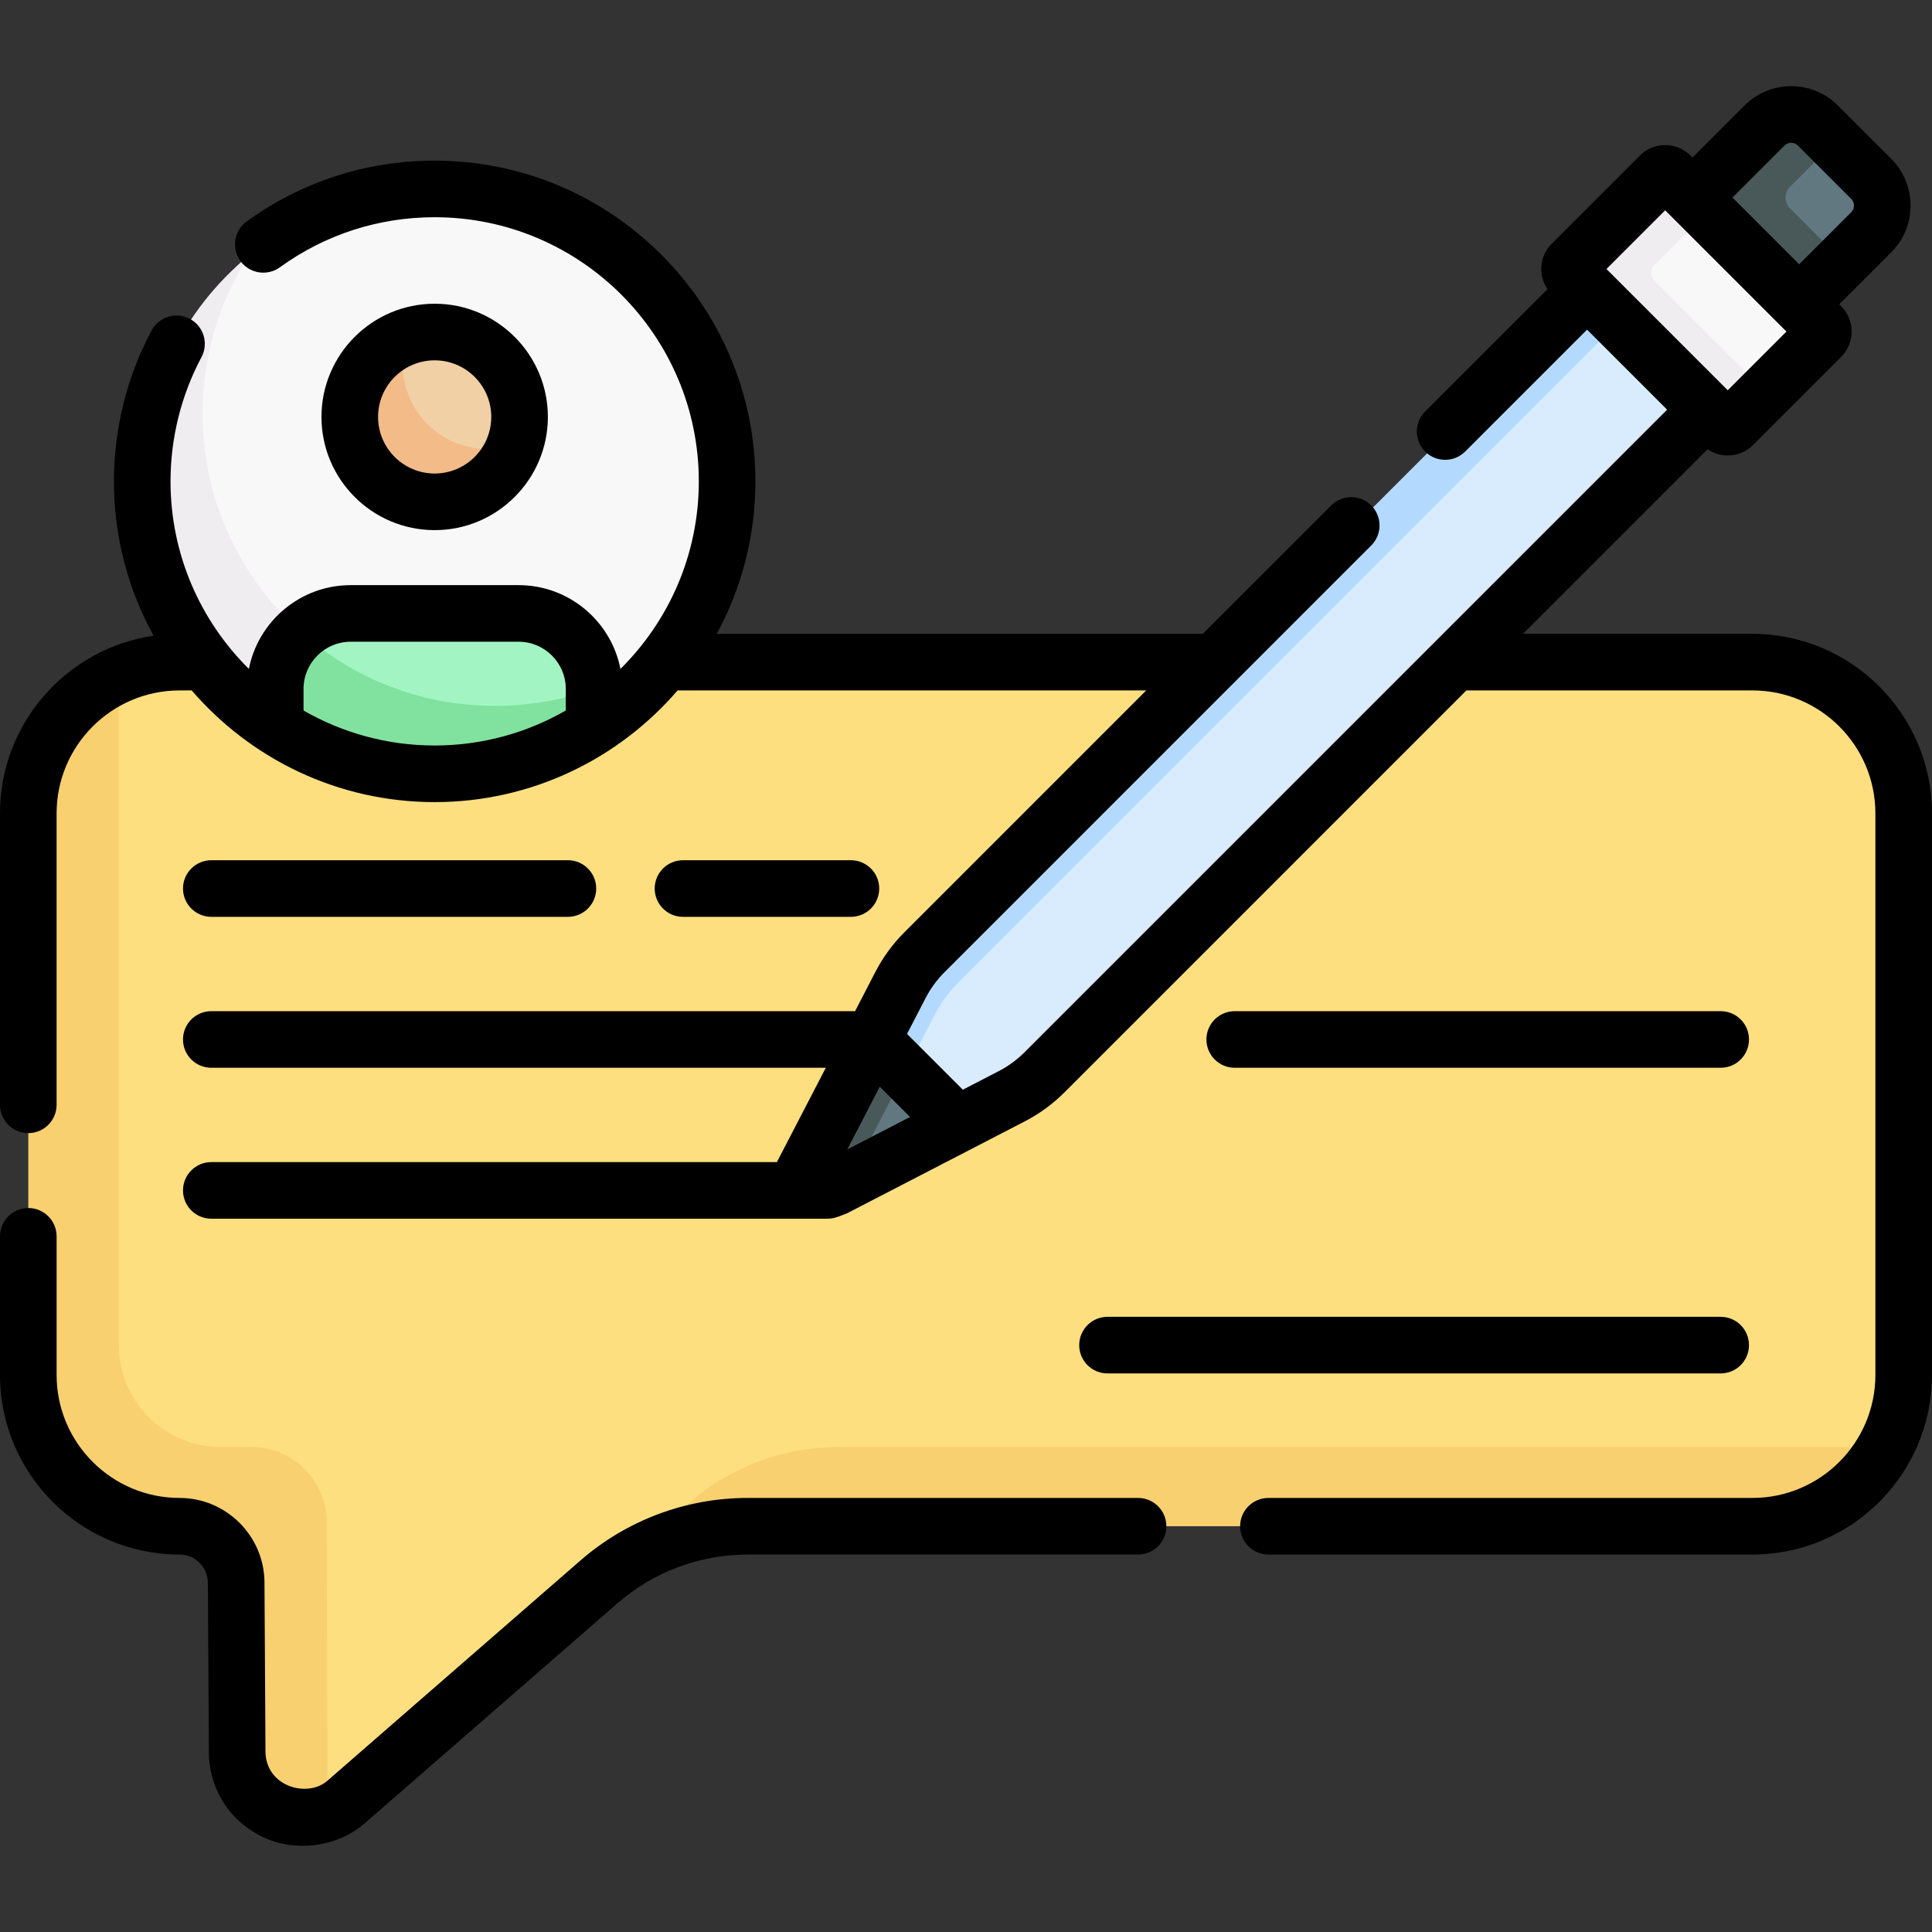
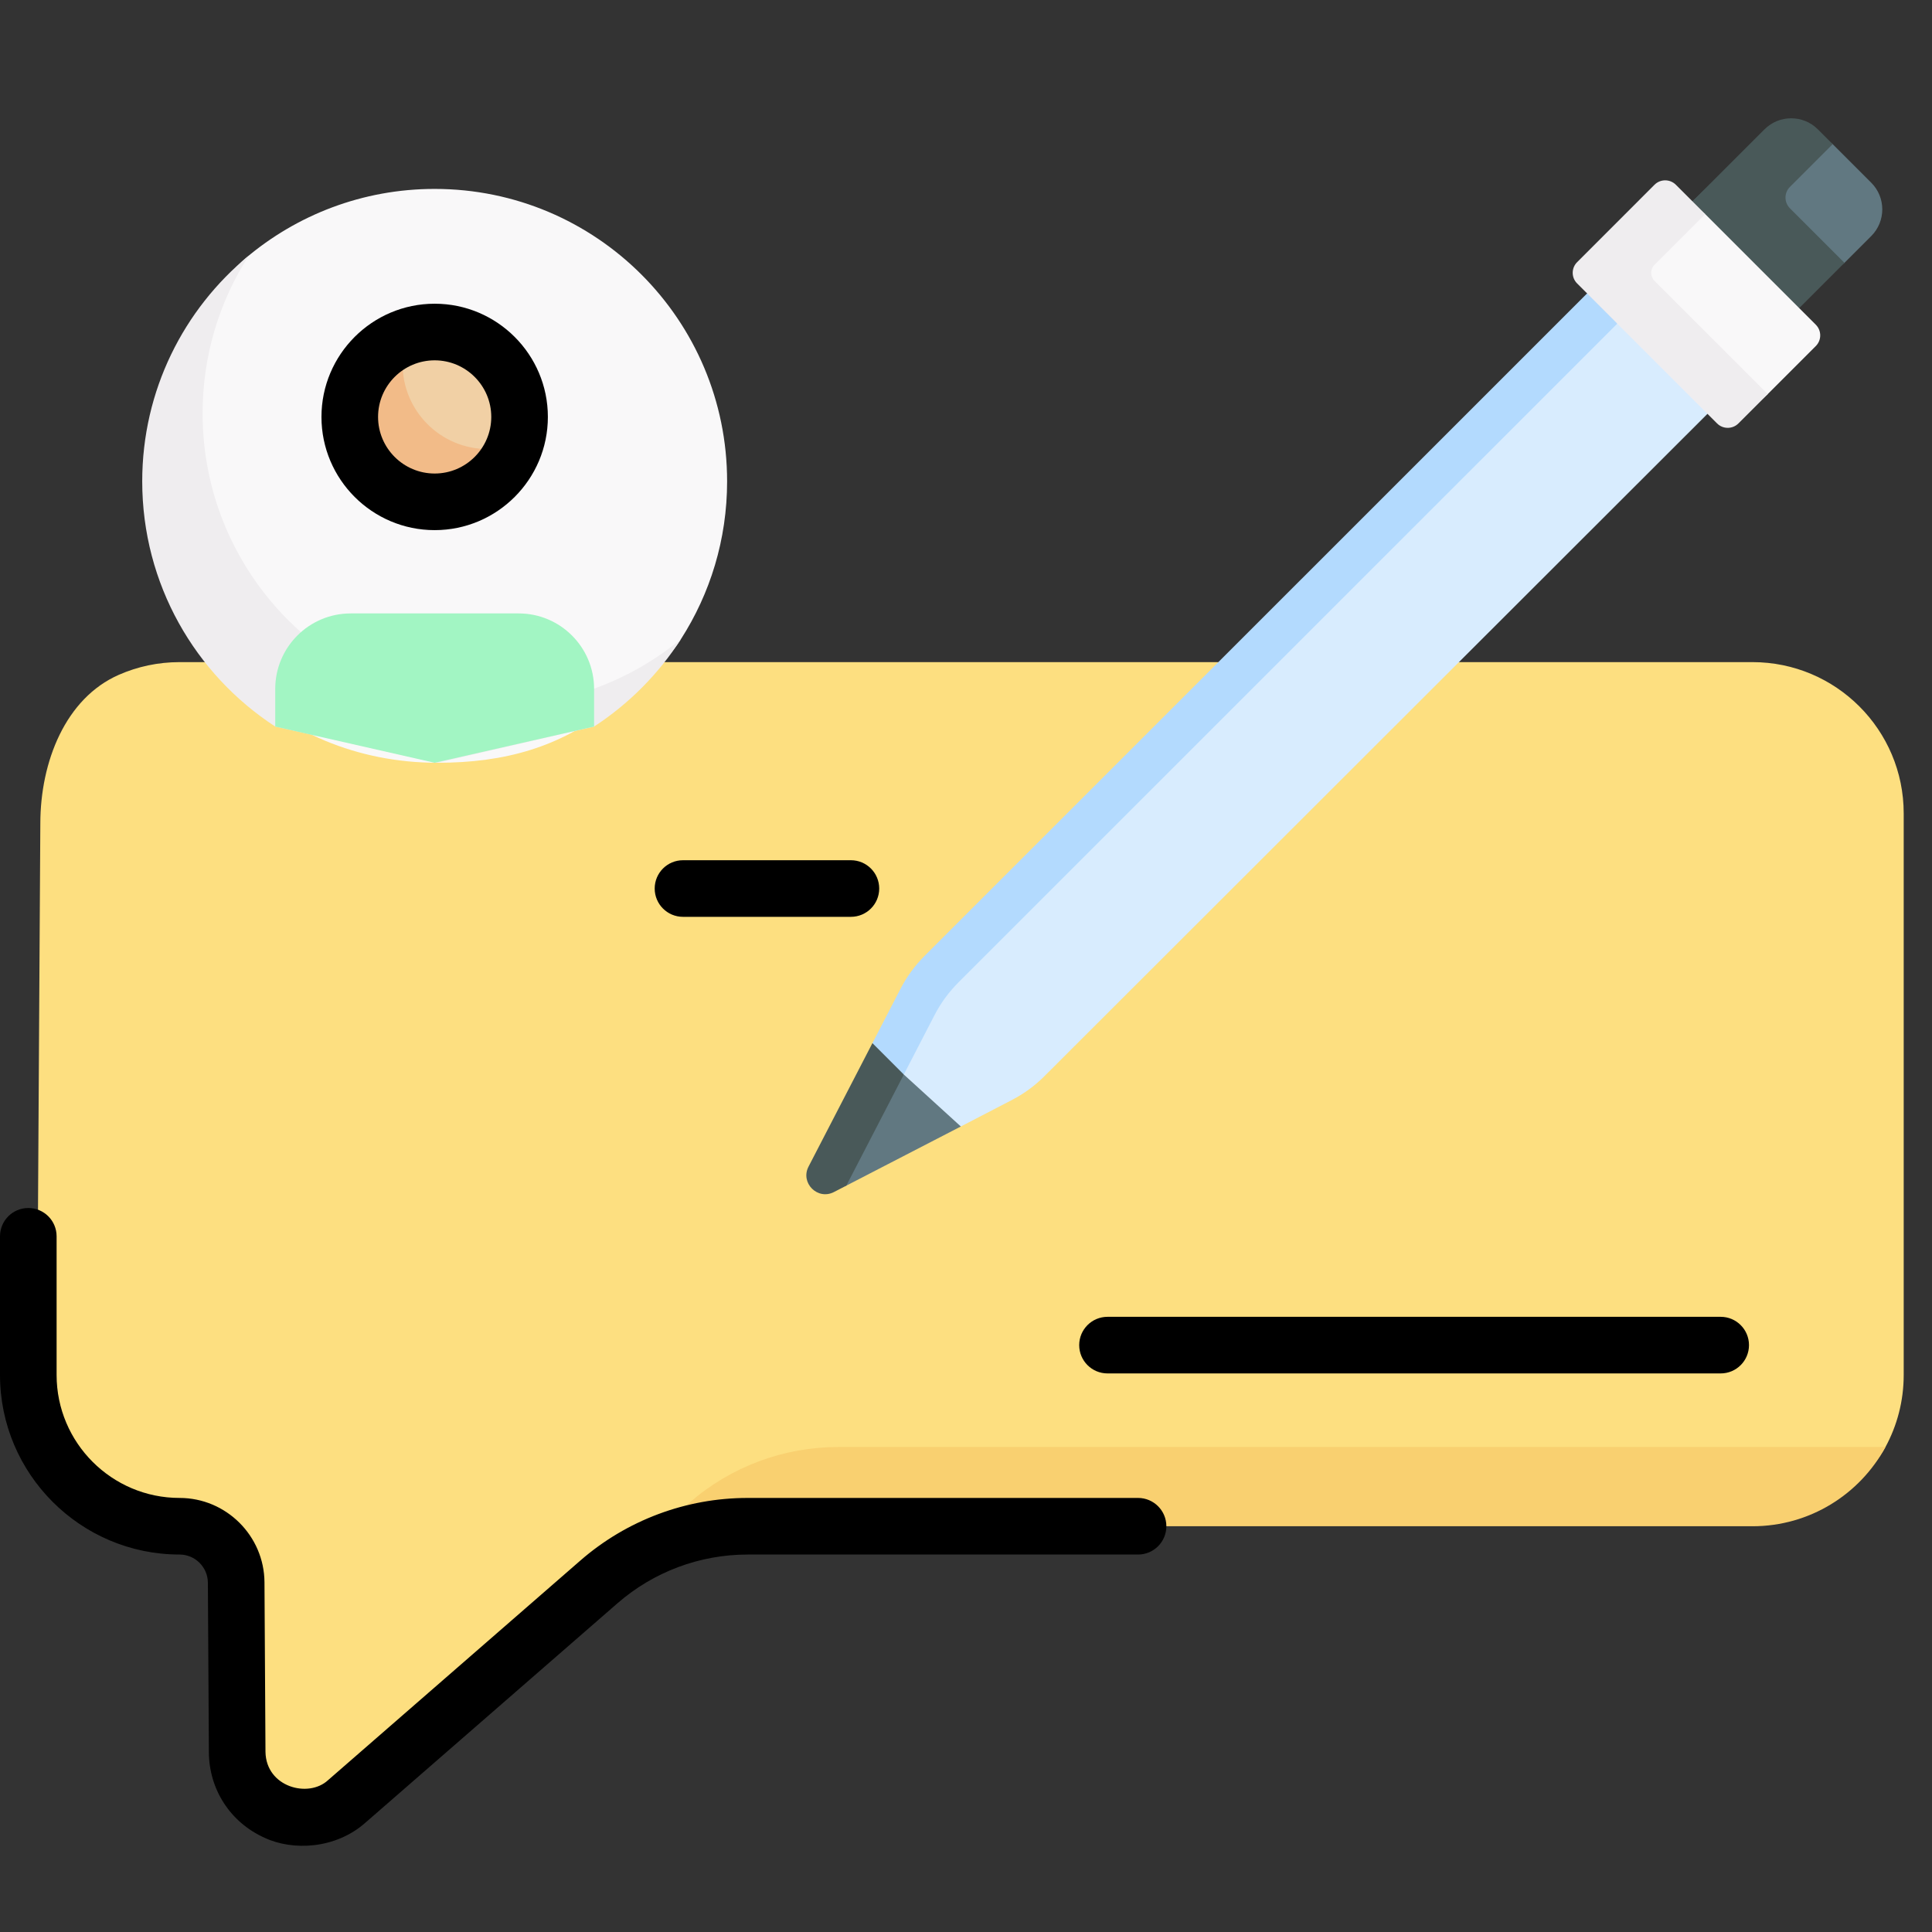
<svg xmlns="http://www.w3.org/2000/svg" id="Capa_1" enable-background="new 0 0 512 512" height="512" viewBox="0 0 512 512" width="512">
  <rect x="0" y="0" width="512" height="512" fill="#333333" stroke="none" />
  <g>
    <g>
      <path d="m464.411 175.469h-416.822c-5.723 0-11.165 1.199-16.09 3.36-14.129 6.199-20.811 23.023-20.811 39.441l-.881 145.7c0 22.141 19.034 37.373 41.174 37.373 8.25 0 14.951 6.662 15 14.911l-.688 45.319c.076 12.861 10.654 23.3 21.479 18.976 1.774-.709 3.49-1.74 5.08-3.124l66.877-58.212c5.243-4.564 11.193-8.143 17.565-10.632 6.902-2.696 15.177-6.237 22.706-6.237h261.963c15.222 0 31.91-6.358 38.698-18.854 3.086-5.68 4.839-12.19 4.839-19.109v-148.823c0-22.14-17.948-40.089-40.089-40.089z" fill="#fddf80" />
      <path d="m499.67 383.473c-6.78 12.51-20.03 21-35.26 21h-266.29c-14.48 0-28.47 5.23-39.39 14.74l24-21c10.92-9.51 24.91-14.74 39.39-14.74z" fill="#f9d070" />
-       <path d="m86.77 480.543c-10.82 4.33-23.84-3.36-23.92-16.22l-.26-44.94c-.03-4.13-1.71-7.85-4.43-10.55-2.71-2.7-6.44-4.36-10.57-4.36-22.14 0-40.09-17.95-40.09-40.09v-148.82c0-16.42 9.87-30.53 24-36.73v177.64c0 14.912 12.088 27 27 27h8.095c11.028 0 19.975 8.927 20 19.955z" fill="#f9d070" />
      <path d="m192.691 127.565c0-42.802-34.698-77.5-77.5-77.5-19.101 0-36.589 6.91-50.099 18.368-5.569 4.723-8.023 11.184-12.075 17.287-8.143 12.266-12.385 24.558-12.385 40.384 0 42.802 32.506 76.038 75.308 76.038 18.032 0 32.406-4.204 45.572-14.532 6.837-5.363 14.22-10.881 18.931-18.214 7.753-12.067 12.248-26.424 12.248-41.831z" fill="#f9f8f9" />
      <path d="m180.44 169.392c-5.939 9.25-13.792 17.153-22.999 23.151l-41.499 9.598-43.002-9.599c-21.22-13.826-35.25-37.766-35.25-64.98 0-24.1 11-45.62 28.25-59.83-7.76 12.07-12.25 26.42-12.25 41.83 0 42.8 34.7 77.5 77.5 77.5 18.7.001 35.86-6.619 49.25-17.67z" fill="#efedef" />
      <path d="m157.44 182.563v9.98l-42.25 9.599-42.25-9.599v-9.98c0-11.04 8.96-20 20-20h44.5c11.05 0 20 8.959 20 20z" fill="#a2f5c3" />
      <g>
-         <path d="m157.44 182.503v10.03c-.846.371-.486.858-9.88 5.46-13.358 5.908-28.336 8.943-45.87 5.9-9.418-1.735-19.361-5.189-28.75-11.35v-9.98c0-5.99 2.64-11.37 6.82-15.03 13.69 12.16 31.69 19.53 51.43 19.53 9.21 0 18.05-1.601 26.25-4.56z" fill="#80e29e" />
-       </g>
-       <path d="m137.691 110.49c0-12.426-10.074-22.5-22.5-22.5-2.554 0-5.008.425-7.296 1.209-8.845 3.03-13.704 12.031-13.704 21.903 0 12.426 8.574 18.406 21 18.406 9.874 0 18.262-2.878 21.291-11.725.784-2.287 1.209-4.74 1.209-7.293z" fill="#f1d0a5" />
+         </g>
+       <path d="m137.691 110.49c0-12.426-10.074-22.5-22.5-22.5-2.554 0-5.008.425-7.296 1.209-8.845 3.03-13.704 12.031-13.704 21.903 0 12.426 8.574 18.406 21 18.406 9.874 0 18.262-2.878 21.291-11.725.784-2.287 1.209-4.74 1.209-7.293" fill="#f1d0a5" />
      <path d="m136.48 117.783c-3.03 8.84-11.41 15.21-21.29 15.21-12.42 0-22.5-10.08-22.5-22.5 0-9.88 6.36-18.26 15.21-21.28-.79 2.28-1.21 4.73-1.21 7.28 0 12.42 10.08 22.5 22.5 22.5 2.55 0 5-.43 7.29-1.21z" fill="#f2bb88" />
      <g>
        <path d="m454.028 108.142-177.218 177.031c-2.55 2.56-5.48 4.7-8.69 6.36l-13.492 6.997-13.958-8.235-8.408-12.79 7.968-14.353c1.65-3.21 3.8-6.14 6.35-8.7l176.292-177.246z" fill="#d8ecfe" />
        <path d="m254.628 298.53-30.348 15.681-2.301.708c-4.33 2.24-8.98-2.41-6.74-6.74l24.281-23.416z" fill="#617881" />
        <path d="m495.896 62.558-7.091 7.091-13.42 9.87-26.865-26.154 19.049-18.104c3.905-3.905 10.237-3.905 14.142 0l3.971 2.94 10.215 10.215c3.904 3.905 3.904 10.236-.001 14.142z" fill="#617881" />
        <path d="m488.81 69.653-12.01 12-18.369-12.593-9.911-15.697 19.09-19.09c3.91-3.9 10.24-3.9 14.14 0l3.93 3.93-11.332 11.332c-1.562 1.562-1.562 4.095 0 5.657z" fill="#495959" />
        <path d="m428.59 85.762-174.6 174.59c-2.55 2.56-4.7 5.49-6.35 8.7l-7.44 14.39-.68 1.32-6.337-1.793-1.984-6.527 7.44-14.39c1.65-3.21 3.8-6.14 6.35-8.7l175.6-175.59 6.135 1.866z" fill="#b3dafe" />
        <path d="m481.205 91.707-12.73 12.73-7.69 6.457c-1.562 1.562-4.095 1.562-5.657 0l-36-35.628c-1.562-1.562-1.562-4.095 0-5.657l19.376-18.826c1.562-1.562 4.095-1.562 5.657 0l7.737 5.96 29.307 29.307c1.562 1.562 1.562 4.095 0 5.657z" fill="#f9f8f9" />
        <path d="m468.48 104.443-7.78 7.77c-1.56 1.56-4.1 1.56-5.66 0l-37.08-37.09c-1.57-1.56-1.57-4.09 0-5.65l20.5-20.51c1.56-1.56 4.1-1.56 5.66 0l7.78 7.78-13.439 13.439c-1.172 1.172-1.172 3.071 0 4.243z" fill="#efedef" />
        <path d="m239.52 284.762-15.24 29.45-3.27 1.69c-4.33 2.24-8.98-2.41-6.74-6.74l16.93-32.72z" fill="#495959" />
      </g>
    </g>
    <g>
-       <path d="m464.411 167.97h-60.796l48.914-48.913c1.563 1.068 3.407 1.646 5.342 1.646 2.536 0 4.922-.987 6.718-2.782l23.334-23.334c1.794-1.794 2.782-4.18 2.782-6.717 0-2.538-.988-4.923-2.782-6.718l-.512-.512 13.789-13.79c6.823-6.823 6.823-17.925-.001-24.749l-14.142-14.142c-6.824-6.824-17.925-6.822-24.749 0l-13.788 13.788-.511-.511c-1.795-1.794-4.181-2.783-6.718-2.783-2.54 0-4.927.989-6.718 2.783l-23.335 23.334c-1.794 1.794-2.782 4.18-2.782 6.718 0 1.934.578 3.779 1.646 5.342l-32.426 32.426c-2.929 2.929-2.929 7.678 0 10.606 1.465 1.465 3.384 2.197 5.304 2.197 1.919 0 3.839-.732 5.304-2.197l32.306-32.306 21.213 21.212-170.294 170.295c-2.01 2.01-4.311 3.692-6.837 4.999l-9.514 4.92-14.782-14.781 4.921-9.515c1.307-2.526 2.988-4.826 5-6.837l76.874-76.874c.001-.001.002-.002.003-.003l36.22-36.221c2.929-2.929 2.929-7.678 0-10.606s-7.677-2.93-10.607 0l-34.025 34.025h-128.804c6.524-12.025 10.234-25.789 10.234-40.404 0-46.869-38.131-85-85-85-18.03 0-35.255 5.574-49.813 16.119-3.354 2.43-4.104 7.119-1.675 10.474 2.43 3.355 7.12 4.103 10.474 1.675 11.982-8.68 26.165-13.267 41.015-13.267 38.598 0 70 31.402 70 70 0 19.419-7.953 37.011-20.767 49.704-2.476-12.638-13.632-22.204-26.983-22.204h-44.5c-13.352 0-24.507 9.566-26.983 22.204-12.814-12.693-20.767-30.285-20.767-49.704 0-11.481 2.837-22.864 8.205-32.917 1.951-3.654.57-8.198-3.084-10.149-3.656-1.952-8.198-.57-10.148 3.083-6.524 12.22-9.973 26.045-9.973 39.982 0 14.822 3.822 28.764 10.519 40.908-22.993 3.343-40.712 23.18-40.712 47.085v77.227c0 4.142 3.357 7.5 7.5 7.5s7.5-3.358 7.5-7.5v-77.227c0-17.97 14.619-32.589 32.589-32.589h3.222c15.6 18.102 38.666 29.596 64.381 29.596s48.781-11.494 64.381-29.596h124.19l-64.072 64.072c-3.104 3.104-5.7 6.654-7.718 10.554l-5.365 10.374h-170.608c-4.143 0-7.5 3.358-7.5 7.5s3.357 7.5 7.5 7.5h162.85l-12.965 25h-149.885c-4.143 0-7.5 3.358-7.5 7.5s3.357 7.5 7.5 7.5h162.925c1.625 0 2.359-.139 5.529-1.421l47.108-24.363c3.9-2.017 7.451-4.613 10.554-7.716l106.499-106.5h75.796c17.97 0 32.589 14.619 32.589 32.589v148.821c0 17.97-14.619 32.589-32.589 32.589h-128.262c-4.143 0-7.5 3.358-7.5 7.5s3.357 7.5 7.5 7.5h128.262c26.24 0 47.589-21.349 47.589-47.589v-148.821c0-26.241-21.349-47.589-47.589-47.589zm8.505-129.405c.975-.976 2.559-.974 3.535 0l14.142 14.142c.976.975.976 2.561 0 3.536l-13.789 13.789-17.677-17.677zm-47.182 32.723 15.557-15.557 32.136 32.137-15.556 15.556zm-275.793 117.004c-10.248 5.887-22.107 9.274-34.75 9.274s-24.502-3.386-34.75-9.274v-5.726c0-6.893 5.607-12.5 12.5-12.5h44.5c6.893 0 12.5 5.607 12.5 12.5zm74.602 116.323 8.602-16.632 8.031 8.03z" />
      <path d="m301.596 396.97h-103.473c-16.291 0-32.03 5.89-44.317 16.586l-66.877 58.212c-5.179 4.808-16.404 1.862-16.574-7.487l-.266-44.944c-.073-12.333-10.167-22.367-22.5-22.367-17.97 0-32.589-14.62-32.589-32.59v-36.744c0-4.142-3.357-7.5-7.5-7.5s-7.5 3.358-7.5 7.5v36.744c0 26.241 21.349 47.589 47.589 47.589 4.111 0 7.476 3.345 7.5 7.456l.266 44.944c.059 9.892 5.695 18.567 14.711 22.64 7.637 3.598 18.948 2.931 26.711-3.927l66.877-58.212c9.558-8.319 21.799-12.9 34.47-12.9h103.473c4.143 0 7.5-3.358 7.5-7.5s-3.359-7.5-7.501-7.5z" />
-       <path d="m56 242.97h94.5c4.143 0 7.5-3.358 7.5-7.5s-3.357-7.5-7.5-7.5h-94.5c-4.143 0-7.5 3.358-7.5 7.5s3.357 7.5 7.5 7.5z" />
      <path d="m225.5 242.97c4.143 0 7.5-3.358 7.5-7.5s-3.357-7.5-7.5-7.5h-44.5c-4.143 0-7.5 3.358-7.5 7.5s3.357 7.5 7.5 7.5z" />
-       <path d="m456 282.97c4.143 0 7.5-3.358 7.5-7.5s-3.357-7.5-7.5-7.5h-128.787c-4.143 0-7.5 3.358-7.5 7.5s3.357 7.5 7.5 7.5z" />
      <path d="m286 356.47c0 4.142 3.357 7.5 7.5 7.5h162.5c4.143 0 7.5-3.358 7.5-7.5s-3.357-7.5-7.5-7.5h-162.5c-4.143 0-7.5 3.358-7.5 7.5z" />
      <path d="m115.191 140.49c16.542 0 30-13.458 30-30s-13.458-30-30-30-30 13.458-30 30 13.458 30 30 30zm0-45c8.271 0 15 6.729 15 15s-6.729 15-15 15-15-6.729-15-15 6.729-15 15-15z" />
    </g>
  </g>
</svg>